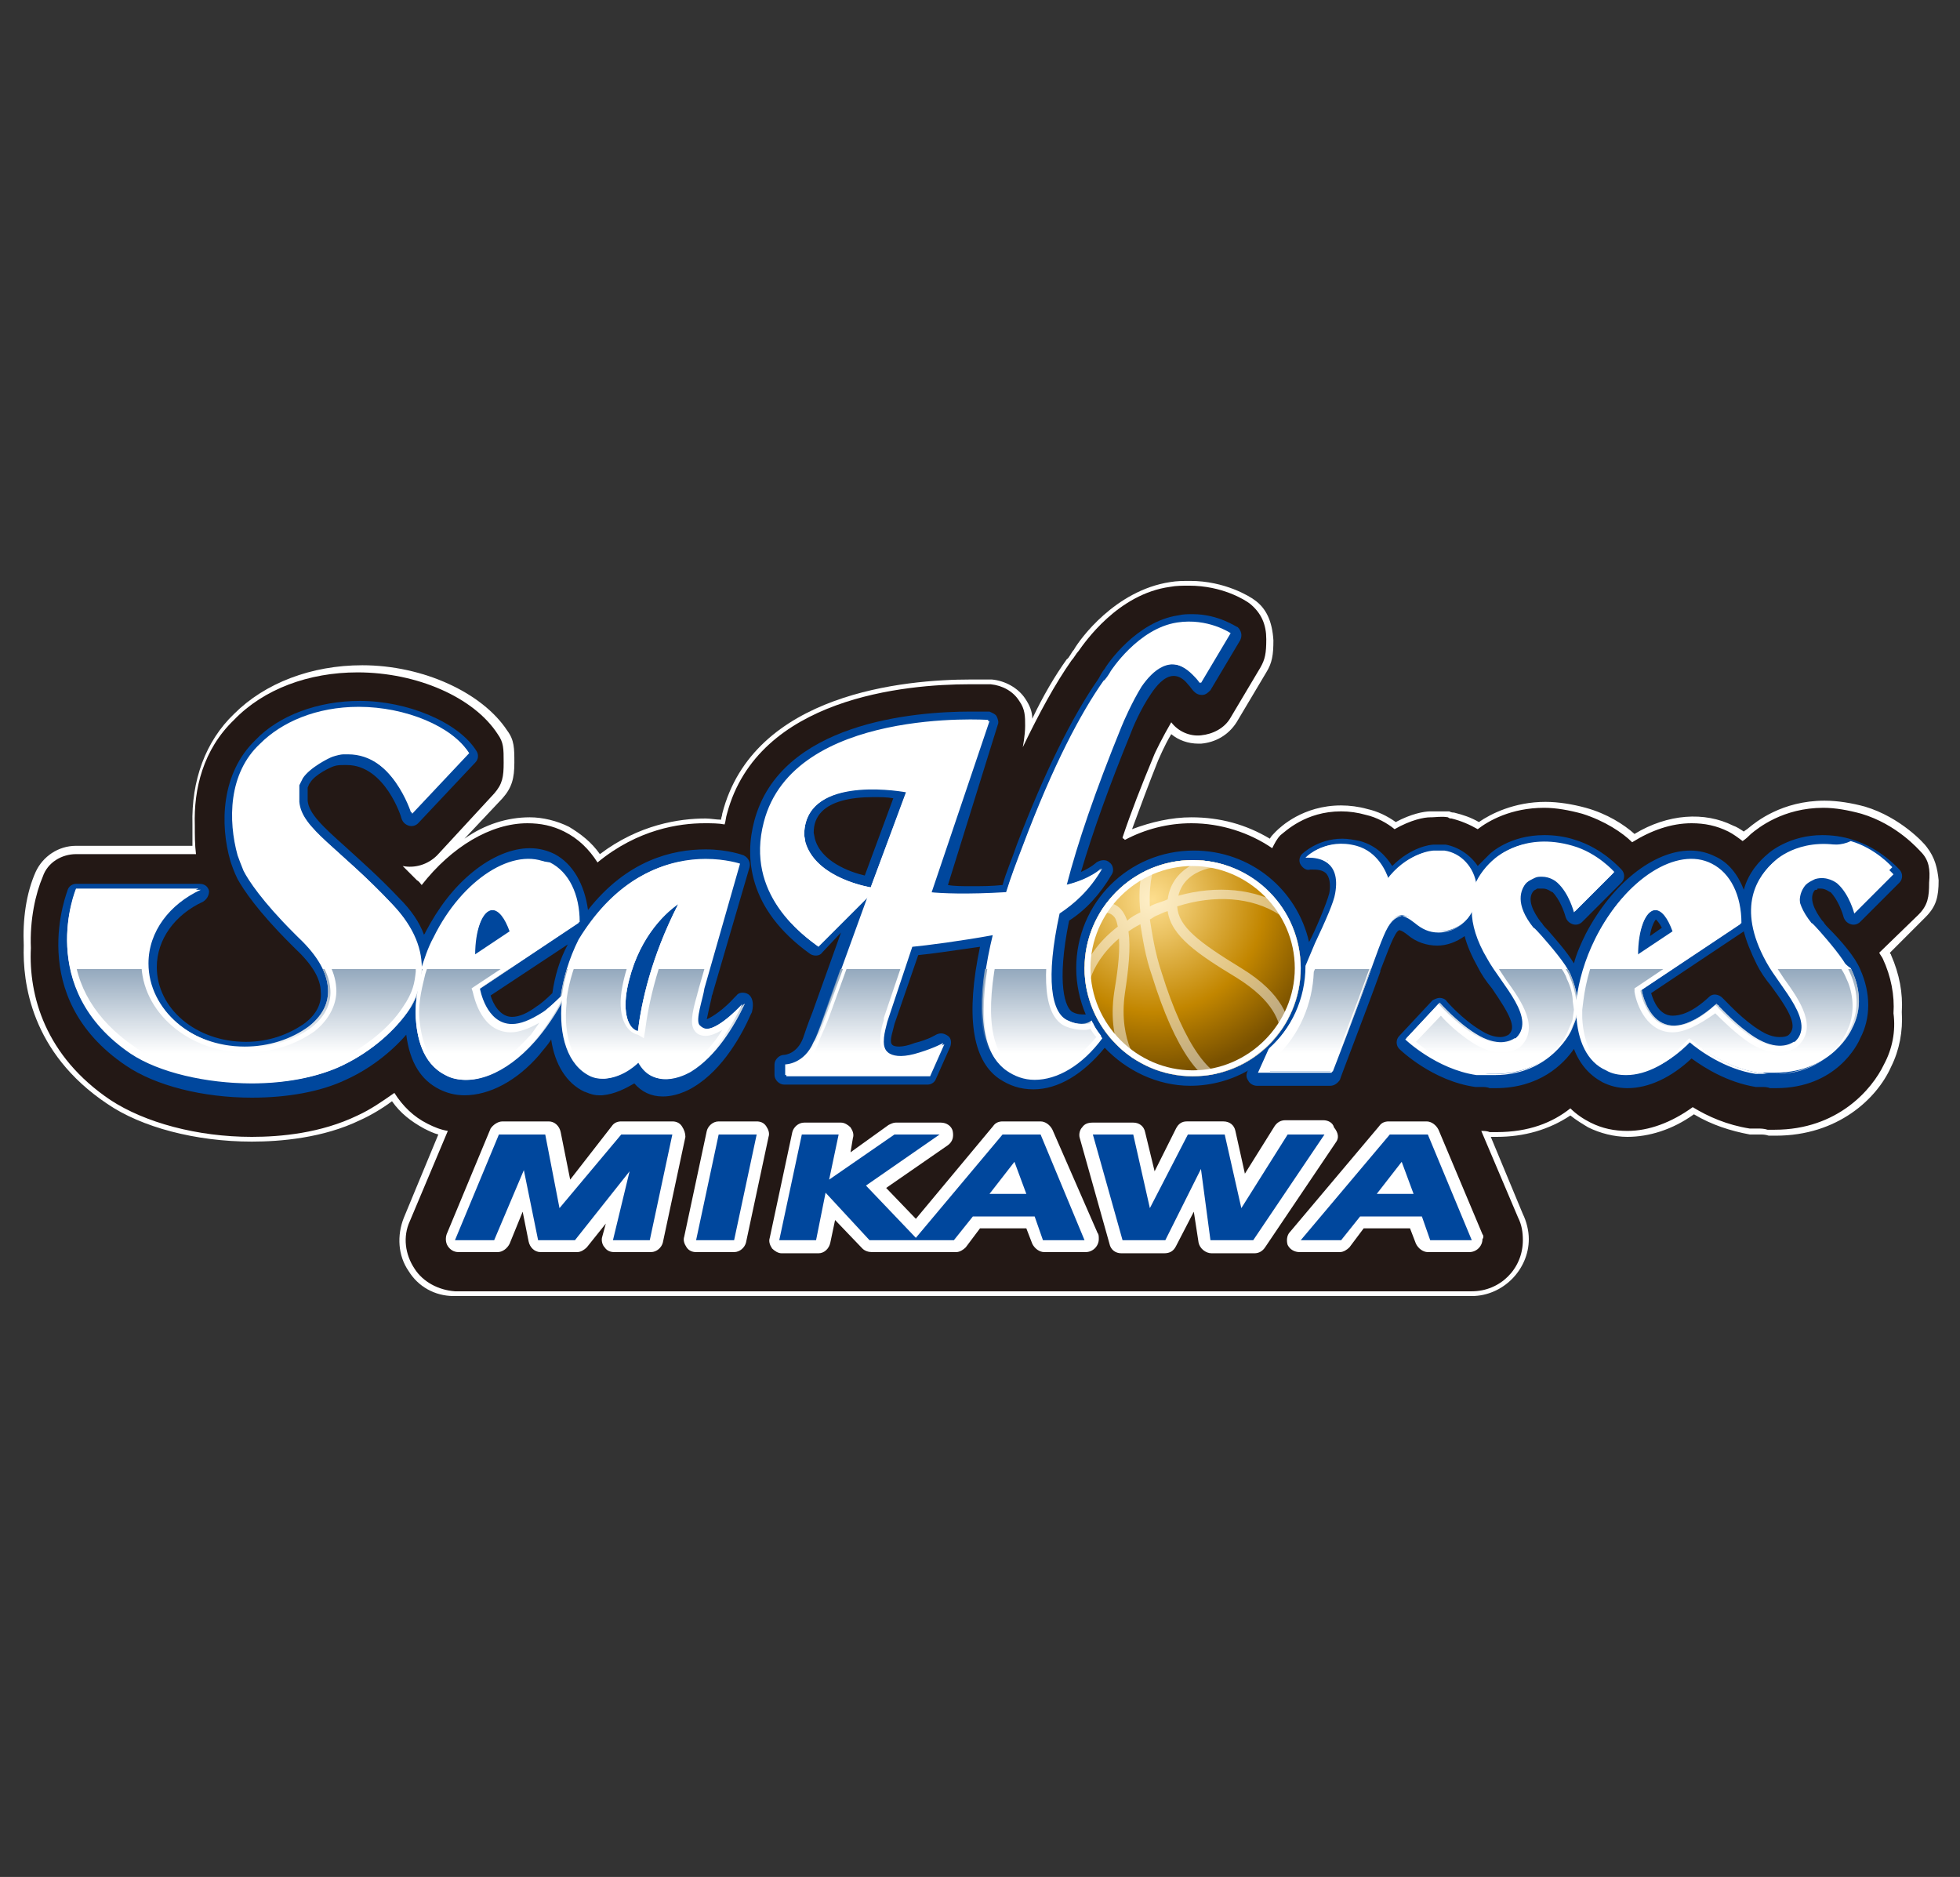
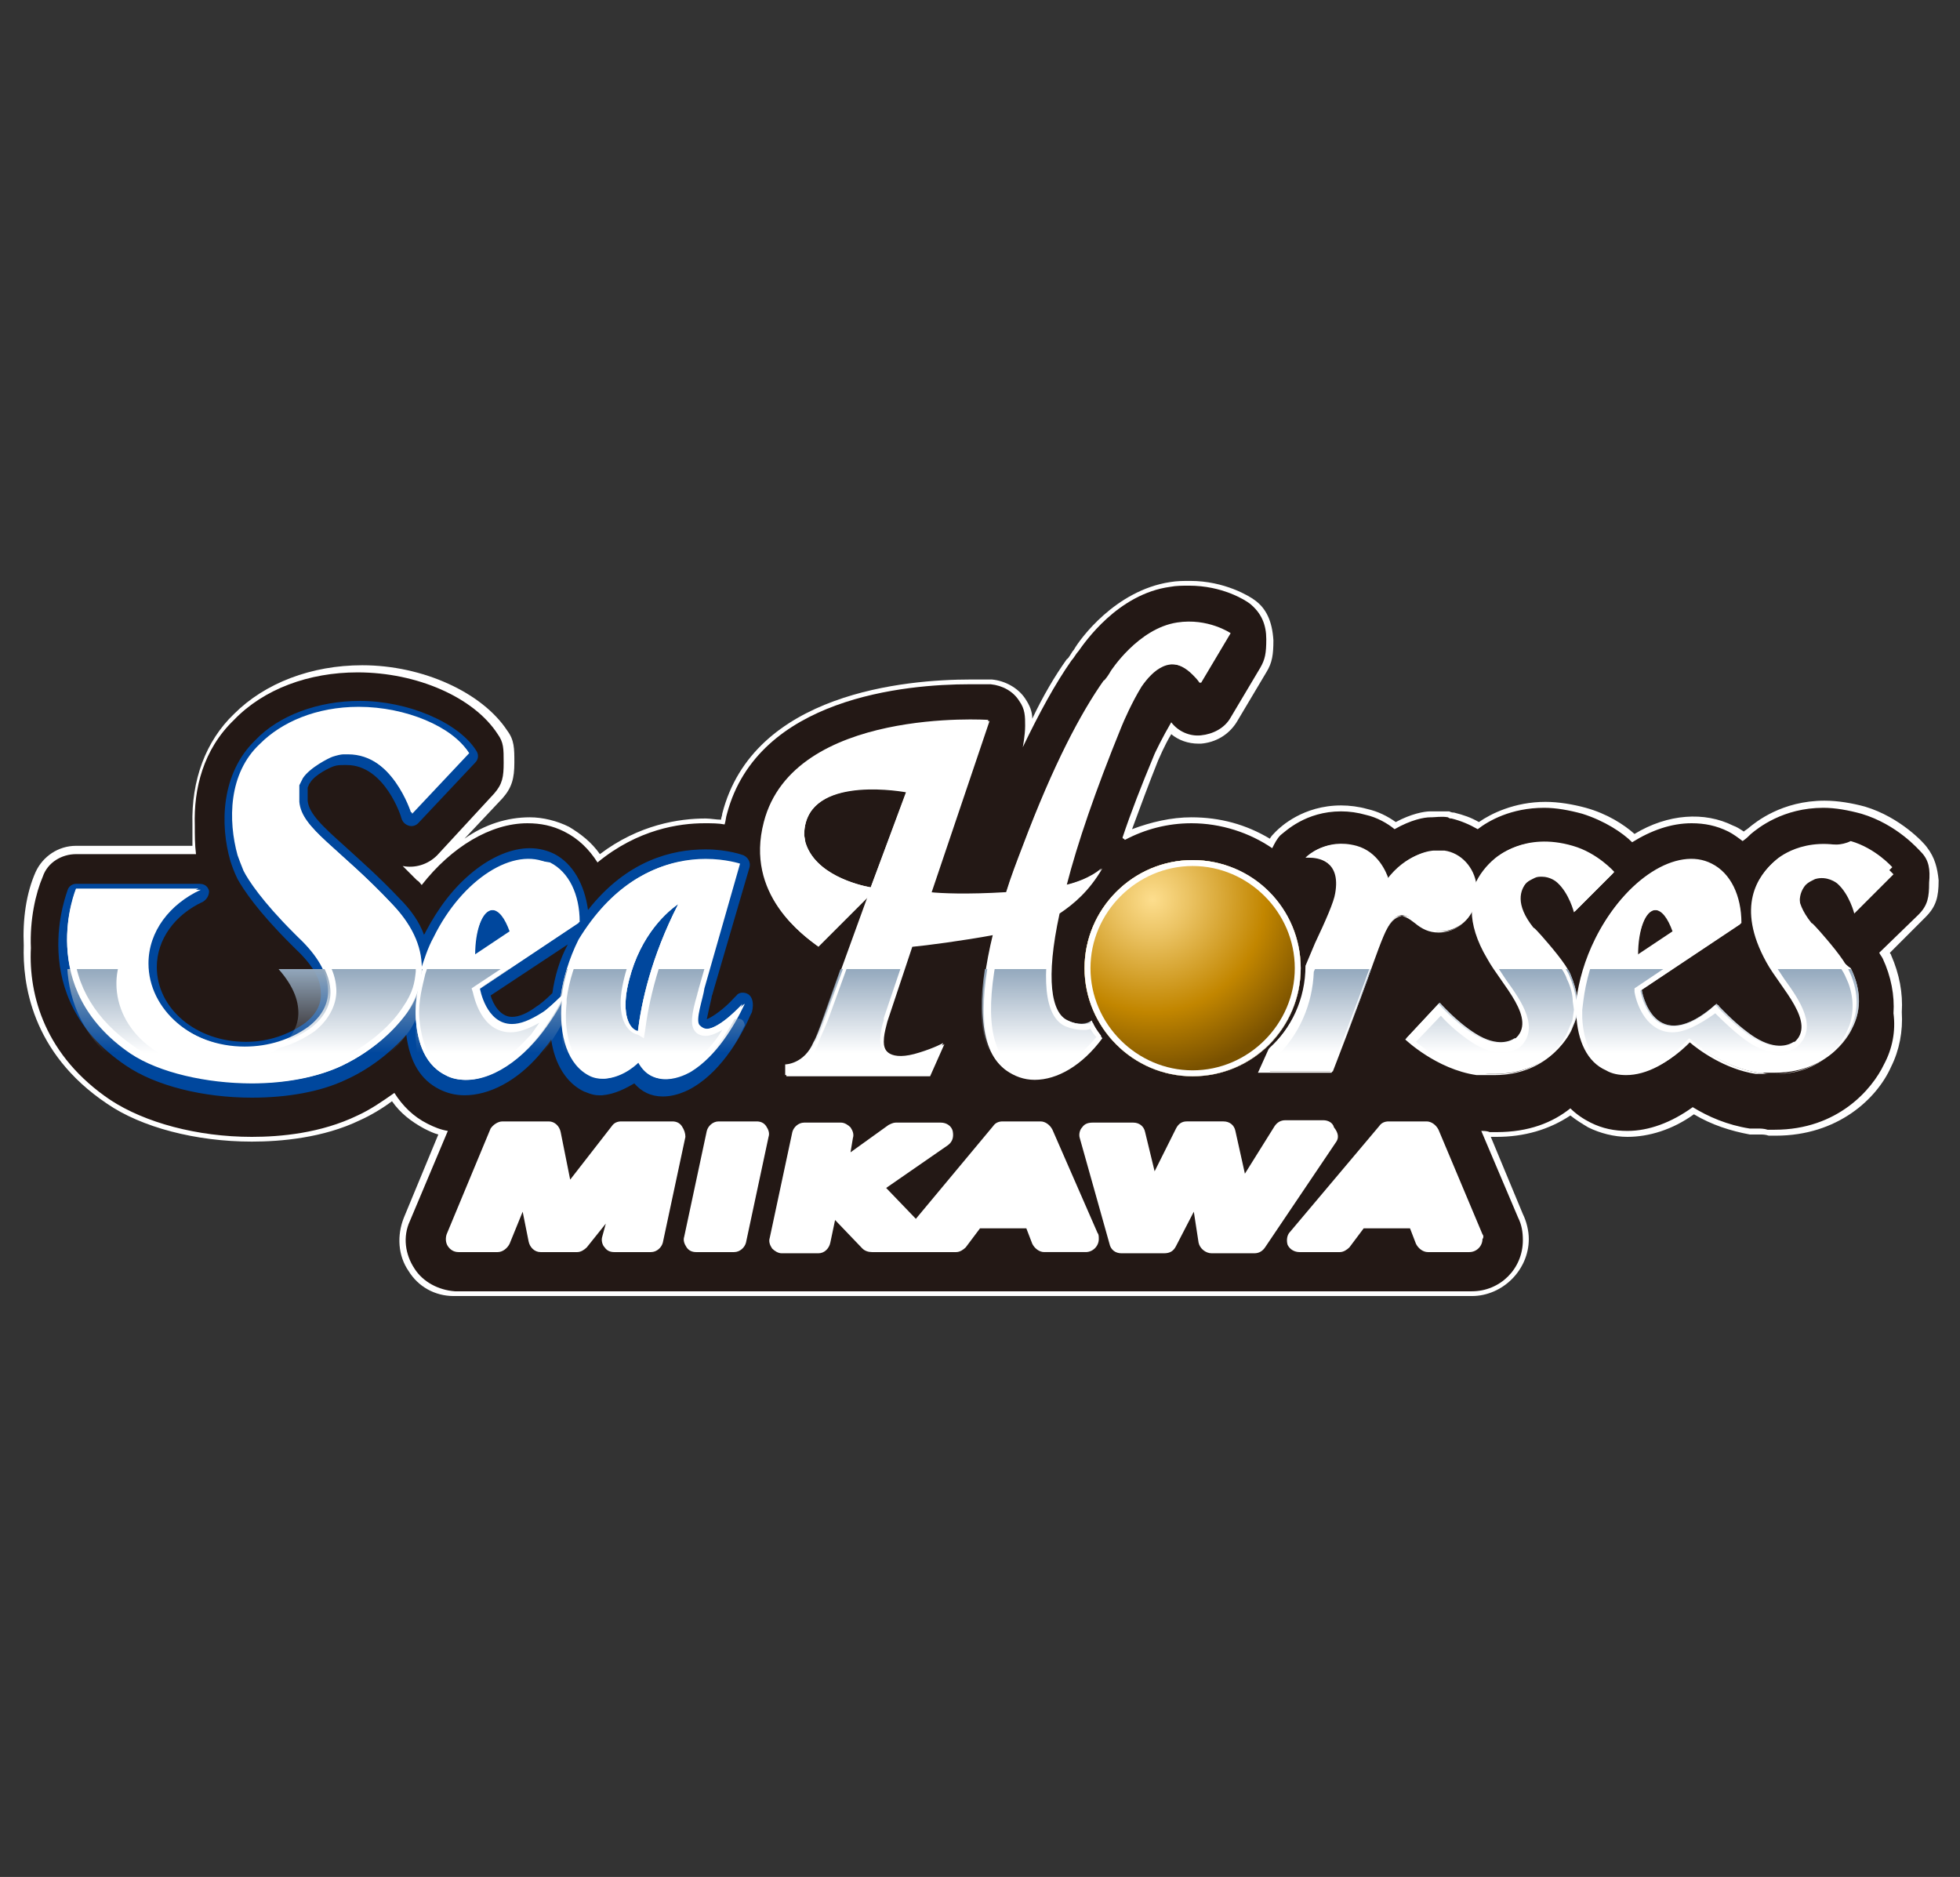
<svg xmlns="http://www.w3.org/2000/svg" xmlns:xlink="http://www.w3.org/1999/xlink" version="1.1" id="レイヤー_1" x="0px" y="0px" viewBox="0 0 165 158" style="enable-background:new 0 0 165 158;" xml:space="preserve">
  <rect x="0" y="0" width="165" height="158" fill="#333333" stroke="none" />
  <style type="text/css">
	.st0{fill:#FFFFFF;}
	.st1{fill:#231815;}
	.st2{fill:#00479D;}
	.st3{fill:url(#SVGID_1_);}
	.st4{fill:url(#SVGID_2_);}
	.st5{fill:url(#SVGID_3_);}
	.st6{fill:url(#SVGID_4_);}
	.st7{opacity:0.5;}
	.st8{clip-path:url(#SVGID_6_);}
</style>
  <g>
    <path class="st0" d="M162.2,71.3c-0.2-0.3-2.2-2.5-5.2-3.4c-1.1-0.3-2.3-0.5-3.4-0.5c-3.6,0-5.8,1.8-6.4,2.3   c-0.1,0.1-0.3,0.2-0.4,0.3c-0.3-0.2-0.6-0.4-0.9-0.5c-2.4-1.2-5.5-1-8.3,0.7c-0.9-0.8-2.3-1.7-4.1-2.2c-1.1-0.3-2.3-0.5-3.4-0.5   c-2.6,0-4.6,1-5.6,1.7c-0.7-0.4-1.3-0.6-2.1-0.8c-0.1,0-0.2,0-0.4-0.1l0,0c-0.2,0-0.5,0-0.8,0c-0.4,0-0.6,0-0.7,0l-0.1,0   c-0.5,0-1.6,0.2-2.9,0.9c-0.7-0.5-1.5-0.9-2.4-1.1c-0.7-0.2-1.5-0.3-2.2-0.3c-3.2,0-5.1,1.8-5.5,2.2c-0.2,0.2-0.4,0.4-0.5,0.6   c-2-1.2-4.2-1.8-6.6-1.8c-1.7,0-3.4,0.4-5,1c0.7-1.9,1.4-3.8,2.2-5.8c0.1-0.2,0.5-1.2,1.1-2.2c0.6,0.5,1.4,0.8,2.3,0.8   c0.1,0,0.1,0,0.2,0c1.2-0.1,2.3-0.7,3-1.8l2.5-4.2c0.5-0.8,0.6-1.5,0.6-2.7c-0.1-1.6-0.6-2.7-1.6-3.4c-0.4-0.3-2.5-1.6-5.4-1.6   c-0.6,0-1.1,0-1.7,0.1c-4.6,0.7-7.6,4.8-8.1,5.7c-0.2,0.2-0.4,0.7-0.6,0.8c-1,1.4-2,3.1-2.9,5c0-0.6-0.2-1.1-0.6-1.7   c-0.6-0.9-1.7-1.5-2.8-1.6c-0.1,0-0.7,0-1.8,0c-5.4,0-18.3,1.1-20.9,11.3c0,0.2-0.1,0.3-0.1,0.5c-0.4,0-0.9-0.1-1.3-0.1   c-2.2,0-5.6,0.5-8.9,3c-0.7-1-1.6-1.7-2.6-2.3c-1-0.5-2.2-0.8-3.3-0.8c-1.9,0-3.8,0.6-5.5,1.8l3.2-3.4c0.8-0.9,1-1.7,1-3   c0-1.2,0-1.9-0.6-2.7c-2.1-3.2-7.1-5.5-12.2-5.5c-4.3,0-8.2,1.5-10.8,4.1c-2.4,2.3-3.6,5.6-3.5,9.3c0,0.6,0,1.2,0,1.8H6.4   c-1.5,0-2.8,0.9-3.4,2.2c-0.8,1.8-1.1,4-1,6.2c-0.1,3.1,0.6,9,7,13.3c2.9,2,7.5,3.2,12.2,3.2c2.4,0,6-0.3,9.1-1.8   c0.9-0.4,1.9-1,2.7-1.6c0.7,1,1.6,1.7,2.7,2.3c0.4,0.2,0.8,0.4,1.2,0.5l-2.9,7c-0.6,1.5-0.5,3.2,0.4,4.5c0.8,1.3,2.2,2.1,3.8,2.1   c0.1,0,0.2,0,0.2,0h85.4c0,0,0,0,0.1,0c2.6,0,4.8-2.2,4.8-4.8c0-0.7-0.2-1.5-0.5-2.1l-2.7-6.5c0,0,0.1,0,0.2,0h0l0,0l0.3,0   c2.3,0,4.4-0.6,6.2-1.8c0.5,0.4,1,0.7,1.5,1c1,0.5,2.2,0.8,3.3,0.8c1.8,0,3.8-0.6,5.6-1.9c1.5,0.9,3.1,1.4,4.7,1.7   c0.1,0,0.1,0,0.2,0l0.2,0c0.1,0,0.3,0,0.4,0c0.3,0,0.5,0,0.8,0.1c0,0,0.1,0,0.1,0c0.1,0,0.1,0,0.2,0l0,0l0.3,0   c5.2,0,8.5-3.1,9.7-5.8c0.7-1.4,1-3,0.9-4.6c0.1-1.6-0.2-3.2-0.9-4.8c0-0.1-0.1-0.1-0.1-0.2l3-3c0.9-0.9,1.1-1.7,1.1-3.1   C163.1,73.1,162.9,72.2,162.2,71.3z" />
    <path class="st1" d="M161.7,71.7c-0.2-0.2-2-2.3-5-3.2c-1.1-0.3-2.2-0.5-3.2-0.5c-3.4,0-5.5,1.7-6.1,2.2c-0.2,0.2-0.4,0.4-0.7,0.6   c-0.4-0.3-0.8-0.6-1.2-0.8c-1-0.5-2-0.7-3.1-0.7c-1.7,0-3.4,0.6-5,1.6c-0.8-0.8-2.3-1.8-4.2-2.4c-1.1-0.3-2.2-0.5-3.2-0.5   c-2.8,0-4.7,1.1-5.6,1.8c-0.7-0.4-1.4-0.7-2.2-0.9c-0.1,0-0.2,0-0.3-0.1c0,0,0,0,0,0c-0.5-0.1-1.1,0-1.4,0c0,0,0,0-0.1,0   c-0.5,0-1.6,0.2-3,1c-0.6-0.5-1.5-1-2.4-1.2c-0.7-0.2-1.4-0.3-2.1-0.3c-3,0-4.7,1.7-5.1,2c-0.3,0.3-0.5,0.7-0.7,1.1   c-1.9-1.3-4.3-2.1-6.8-2.1c-2,0-3.9,0.5-5.6,1.4c0,0-0.1-0.1-0.1-0.1c0,0-0.1,0-0.1-0.1c0.7-2.1,1.6-4.4,2.6-6.8   c0.1-0.3,0.8-1.7,1.5-2.9c0.6,0.8,1.6,1.2,2.5,1.1c1-0.1,2-0.6,2.5-1.5l2.5-4.2c0.4-0.7,0.5-1.2,0.5-2.4c0-1.2-0.4-2.2-1.4-3   c-0.4-0.3-2.3-1.5-5.1-1.5c-0.5,0-1.1,0-1.6,0.1c-4.4,0.6-7.2,4.7-7.7,5.4c-0.2,0.2-0.4,0.6-0.6,0.8c-1.4,2-2.7,4.4-4.1,7.3l0,0   c0,0,0.2-1,0.2-1.8c0-0.8,0-1.4-0.5-2.1c-0.5-0.8-1.4-1.3-2.4-1.4c-0.1,0-0.7,0-1.8,0c-5.3,0-17.8,1.1-20.4,10.9   c-0.1,0.3-0.1,0.6-0.2,0.9c-0.5-0.1-1.1-0.1-1.7-0.1c-2.1,0-5.6,0.5-9,3.3c-0.7-1.1-1.6-2-2.8-2.6c-1-0.5-2-0.7-3.1-0.7   c-3.1,0-6.4,2-8.9,5.2c-0.1-0.1-0.2-0.3-0.4-0.4c-0.4-0.4-0.8-0.8-1.2-1.2c1,0.2,2.1-0.1,2.9-0.9l4.8-5.2c0.7-0.8,0.8-1.4,0.8-2.6   c0-1.2,0-1.7-0.5-2.4c-2-3.1-6.8-5.2-11.8-5.2c-4.1,0-7.9,1.4-10.4,4c-2.6,2.5-3.4,5.8-3.3,8.9c0,0.8,0,1.6,0.1,2.4H6.4   c-1.2,0-2.4,0.7-2.8,1.9c-0.6,1.4-1.1,3.6-1,6c-0.2,4,1.2,9.1,6.7,12.8c2.9,1.9,7.3,3.1,11.9,3.1c2.4,0,5.8-0.3,8.9-1.8   c1.1-0.5,2.1-1.2,3.1-1.9c0.7,1.1,1.6,2,2.8,2.6c0.6,0.3,1.1,0.5,1.7,0.6l-3.2,7.6c-0.6,1.3-0.4,2.8,0.4,4c0.7,1.1,2,1.8,3.4,1.9   c0.1,0,0.1,0,0.2,0h85.4c2.4,0,4.3-1.9,4.3-4.3c0-0.7-0.1-1.3-0.4-1.9l-3.1-7.3c0.2,0,0.5,0,0.7,0.1c0,0,0.1,0,0.1,0   c0,0,0.1,0,0.2,0l0,0c0.1,0,0.1,0,0.2,0h0.1c2.7,0,4.7-0.8,6.2-2c0.5,0.5,1.1,0.9,1.7,1.2c1,0.5,2,0.7,3.1,0.7c1.8,0,3.7-0.7,5.5-2   c1.3,0.8,2.9,1.5,4.8,1.8c0.1,0,0.1,0,0.2,0l0.2,0c0.1,0,0.2,0,0.3,0c0.2,0,0.5,0,0.8,0.1c0,0,0.1,0,0.1,0c0,0,0.1,0,0.2,0l0,0   c0.1,0,0.1,0,0.2,0h0.1c5.3,0,8.2-3.4,9.2-5.5c0.7-1.3,1-2.8,0.8-4.3c0.1-1.5-0.2-3.1-0.9-4.6c-0.1-0.2-0.2-0.3-0.3-0.5l3.3-3.2   c0.8-0.8,0.9-1.5,0.9-2.7C162.5,73.2,162.4,72.4,161.7,71.7z" />
    <path class="st0" d="M112.5,96.1l-6,8.9c-0.2,0.3-0.5,0.5-0.9,0.5h-3.6c-0.5,0-1-0.4-1.1-0.9l-0.4-2.6l-1.5,2.9   c-0.2,0.4-0.5,0.6-1,0.6h-3.6c-0.5,0-0.9-0.3-1-0.8l-2.5-8.9c-0.1-0.3,0-0.7,0.2-0.9c0.2-0.3,0.5-0.4,0.9-0.4h3.4   c0.5,0,0.9,0.3,1,0.8l0.8,3.3l1.8-3.6c0.2-0.4,0.5-0.6,0.9-0.6h3.1c0.5,0,0.9,0.3,1,0.8l0.8,3.6l2.5-4c0.2-0.3,0.5-0.5,0.9-0.5h3.2   c0.4,0,0.8,0.2,0.9,0.6C112.7,95.4,112.7,95.8,112.5,96.1z M57.4,94.8c-0.2-0.3-0.5-0.4-0.8-0.4h-4.3c-0.3,0-0.6,0.1-0.8,0.4   L48,99.3l-0.8-4c-0.1-0.5-0.5-0.9-1-0.9h-3.9c-0.4,0-0.8,0.3-1,0.6l-3.7,8.9c-0.1,0.3-0.1,0.7,0.1,1c0.2,0.3,0.5,0.5,0.9,0.5h3.3   c0.4,0,0.8-0.3,1-0.7l1.1-2.7l0.5,2.5c0.1,0.5,0.5,0.9,1,0.9h3.1c0.3,0,0.6-0.2,0.8-0.4l1.6-2l-0.3,1.1c-0.1,0.3,0,0.7,0.2,0.9   c0.2,0.3,0.5,0.4,0.8,0.4h3.1c0.5,0,0.9-0.4,1-0.8l1.9-8.9C57.7,95.4,57.6,95.1,57.4,94.8z M64.5,94.8c-0.2-0.3-0.5-0.4-0.8-0.4   h-3.2c-0.5,0-0.9,0.4-1,0.8l-1.9,8.9c-0.1,0.3,0,0.6,0.2,0.9c0.2,0.3,0.5,0.4,0.8,0.4h3.2c0.5,0,0.9-0.4,1-0.8l1.9-8.9   C64.8,95.4,64.7,95.1,64.5,94.8z M88.6,95.1c-0.2-0.4-0.6-0.7-1-0.7h-3.2c-0.3,0-0.6,0.1-0.8,0.4l-6.5,7.8l-2.5-2.6l5.2-3.6   c0.4-0.3,0.5-0.7,0.4-1.2c-0.1-0.4-0.5-0.7-1-0.7h-3.8c-0.2,0-0.4,0.1-0.6,0.2l-3.2,2.3l0.2-1.2c0.1-0.3,0-0.6-0.2-0.9   c-0.2-0.2-0.5-0.4-0.8-0.4h-3.1c-0.5,0-0.9,0.4-1,0.8l-1.9,8.9c-0.1,0.3,0,0.6,0.2,0.9c0.2,0.2,0.5,0.4,0.8,0.4h3.1   c0.5,0,0.9-0.4,1-0.9l0.4-1.9l2.3,2.4c0.2,0.2,0.5,0.3,0.8,0.3h7.1c0.3,0,0.6-0.2,0.8-0.4l1.2-1.6h3.9l0.5,1.3   c0.2,0.4,0.6,0.7,1,0.7h3.5c0.6,0,1.1-0.5,1.1-1.1c0-0.2,0-0.4-0.1-0.5L88.6,95.1z M124.8,103.9l-3.7-8.8c-0.2-0.4-0.6-0.7-1-0.7   h-3.2c-0.3,0-0.6,0.1-0.8,0.4l-7.5,8.9c-0.3,0.3-0.3,0.8-0.2,1.1c0.2,0.4,0.6,0.6,1,0.6h3.4c0.3,0,0.6-0.2,0.8-0.4l1.2-1.6h3.9   l0.5,1.3c0.2,0.4,0.6,0.7,1,0.7h3.5c0.6,0,1.1-0.5,1.1-1.1C124.9,104.2,124.9,104,124.8,103.9z" />
-     <path class="st2" d="M52.3,95.5h4.3l-1.9,8.9h-3.1l1.4-5.8l-4.6,5.8h-3.1l-1.2-5.9l-2.5,5.9h-3.3l3.7-8.9h3.9l1.2,6.2L52.3,95.5z    M58.6,104.4h3.2l1.9-8.9h-3.2L58.6,104.4z M87.6,95.5l3.7,8.9h-3.5l-0.7-2h-5.2l-1.6,2h-7.1l-3.7-4l-0.8,4h-3.1l1.9-8.9h3.1   l-0.8,3.8l5.5-3.8h3.8l-6.2,4.3l4.2,4.4l7.3-8.7H87.6z M86.4,100.5l-1-2.7l-2.1,2.7H86.4z M108.4,95.5l-3.9,6.2l-1.4-6.2h-3.1   l-3.2,6.2l-1.4-6.2h-3.4l2.5,8.9h3.6l3-6l0.8,6h3.6l6-8.9H108.4z M123.9,104.4h-3.5l-0.7-2h-5.2l-1.6,2h-3.4l7.5-8.9h3.2   L123.9,104.4z M119,100.5l-1-2.7l-2.1,2.7H119z" />
    <g>
      <g>
        <path class="st2" d="M63,83.7c-0.3-0.2-0.8-0.2-1,0.1L61.8,84c-0.8,0.9-1.8,1.6-2.3,1.8c0.1-0.5,0.3-1.4,0.4-1.8     c0-0.2,0.1-0.3,0.1-0.4L63.1,73c0.1-0.4-0.1-0.8-0.5-1c0,0-1.3-0.5-3.2-0.5c-2.8,0-6.6,0.9-9.9,5.1c-0.3-2.2-1.3-3.9-2.8-4.7     c-0.6-0.3-1.3-0.5-2.1-0.5c-1.5,0-3.2,0.7-4.8,2c-1.6,1.3-2.9,3-4,5.1c0,0.1-0.1,0.1-0.1,0.2c-0.4-1.1-1.1-2.1-2.1-3.1     c-1.7-1.8-3.3-3.2-4.5-4.3c-1.9-1.7-3.1-2.8-3.2-3.9c0-0.2,0-0.4,0-0.6l0-0.1c0,0,0,0,0-0.1c0,0,0-0.1,0-0.1c0,0,0-0.1,0-0.1     c0,0,0-0.1,0-0.1c0.1-0.2,0.1-0.3,0.2-0.4c0.4-0.7,1.7-1.3,2-1.4c0.3-0.1,0.6-0.1,0.8-0.1c0.1,0,0.1,0,0.2,0h0.1     c3.2,0,4.6,4.4,4.6,4.5c0.1,0.3,0.3,0.5,0.6,0.6c0.3,0.1,0.6,0,0.8-0.2l4.8-5.1c0.3-0.3,0.3-0.7,0.1-1c-1.5-2.4-5.8-4.2-9.8-4.2     c-3.5,0-6.8,1.2-8.8,3.3c-2.9,2.8-3,7.1-2.1,10.2c0.1,0.3,0.3,0.9,0.6,1.5c0.5,0.9,1.7,2.7,4.4,5.4l0.1,0.1     c0.1,0.1,0.2,0.2,0.3,0.3c0,0,0,0,0,0c1.5,1.4,2.2,2.6,2.2,3.7c0.1,1-0.4,1.9-1.3,2.6c-1.4,1-3.1,1.6-5,1.6     c-4.2,0-7.5-2.8-7.5-6.3c0-2.3,1.5-4.4,3.9-5.5c0.3-0.2,0.5-0.5,0.5-0.9c-0.1-0.4-0.4-0.6-0.8-0.6H6.4c-0.3,0-0.6,0.2-0.7,0.5     c0,0.1-3.7,9,4.9,14.8c2.5,1.7,6.5,2.7,10.6,2.7c3,0,5.8-0.5,7.9-1.5c2-0.9,3.8-2.3,5.1-3.8c0.3,2.3,1.2,3.8,2.8,4.6     c0.6,0.3,1.3,0.5,2.1,0.5c2.1,0,4.4-1.2,6.3-3.4l0,0c0.3-0.4,0.7-0.8,1-1.3c0.3,2.1,1.3,3.7,2.8,4.4c0.1,0,0.6,0.3,1.2,0.3     c0.1,0,0.2,0,0.3,0c1.1-0.1,2-0.6,2.7-1c0.6,0.7,1.4,1.1,2.4,1.1c1.4,0,2.6-0.8,2.6-0.8c2.5-1.5,4.1-4.5,4.8-6.1l0.1-0.2     C63.5,84.4,63.3,83.9,63,83.7z M46.5,83.6c-0.5,0.5-1.1,1-1.3,1.1c-0.8,0.6-1.5,0.9-2.1,0.9c-1,0-1.6-1.1-1.8-1.8l6.5-4.3     C47.1,80.8,46.7,82.2,46.5,83.6z" />
-         <path class="st2" d="M152.9,74.9L152.9,74.9c0.1,0,0.1,0,0.1-0.1c0.1,0,0.2,0,0.3,0c0.4,0,0.7,0.3,0.8,0.3c0.6,0.6,1,1.7,1.1,2.1     c0.1,0.3,0.3,0.5,0.6,0.6c0.3,0.1,0.6,0,0.8-0.2l3.3-3.3c0.3-0.3,0.3-0.8,0-1.1c-0.1-0.1-1.6-1.8-3.9-2.5     c-0.9-0.3-1.8-0.4-2.6-0.4c-2.7,0-4.4,1.4-4.6,1.6c-0.6,0.5-1.6,1.5-2,3c-0.5-1.3-1.3-2.3-2.4-2.8c-0.6-0.3-1.3-0.5-2.1-0.5     c-3.1,0-6.6,2.8-8.8,7c-0.4,0.8-0.8,1.7-1,2.5c-0.6-1-1.6-2.1-2.2-2.8c-0.1-0.1-0.4-0.4-0.5-0.6c0,0-0.1-0.1-0.1-0.1     c-0.6-0.8-1.2-1.9-0.6-2.6c0.1-0.1,0.2-0.1,0.3-0.2l0.1,0c0,0,0,0,0.1,0c0.1,0,0.2,0,0.3,0c0.4,0,0.7,0.3,0.8,0.3     c0.6,0.6,1,1.7,1.1,2.1c0.1,0.3,0.3,0.5,0.6,0.6c0.3,0.1,0.6,0,0.8-0.2l3.3-3.3c0.3-0.3,0.3-0.8,0-1.1c-0.1-0.1-1.6-1.8-3.9-2.5     c-0.9-0.3-1.8-0.4-2.6-0.4c-2.9,0-4.5,1.5-4.6,1.6c-0.3,0.3-0.6,0.6-1,1c-0.6-0.9-1.6-1.6-2.7-1.8c0,0-0.1,0-0.1,0c0,0,0,0,0,0     c-0.3,0-0.6,0-0.9,0c0,0,0,0,0,0c-0.3,0-1.9,0.2-3.5,1.8c-0.5-0.8-1.3-1.7-2.7-2.1c-0.5-0.1-1-0.2-1.5-0.2     c-2.1,0-3.4,1.3-3.4,1.3c-0.2,0.2-0.3,0.6-0.1,0.9c0.2,0.3,0.5,0.5,0.8,0.4c0,0,0.1,0,0.2,0c0.3,0,0.9,0,1.2,0.4     c0.3,0.4,0.3,1.1,0.2,1.6c-0.2,0.8-1.2,3.2-1.7,4.1l0,0c-1-4.4-4.9-7.7-9.7-7.7c-5.5,0-9.9,4.4-9.9,9.9c0,1.4,0.3,2.7,0.8,3.9     c-0.4,0-0.7,0-1.1-0.2c-0.6-0.3-1.4-2.3-0.3-7.7c1.4-0.9,2.6-2.2,3.6-3.9c0.2-0.3,0.1-0.8-0.2-1c-0.3-0.3-0.8-0.2-1.1,0     c0,0-0.4,0.4-1.3,0.8c1-3.4,2.4-7.3,4.2-11.7c0.1-0.3,0.8-2,1.7-3.3c0.4-0.6,1.1-1.5,1.9-1.5c0.4,0,0.8,0.2,1.2,0.7c0,0,0,0,0,0     c0.2,0.2,0.3,0.4,0.5,0.6c0.2,0.2,0.4,0.3,0.7,0.3c0.3,0,0.5-0.2,0.7-0.4l2.5-4.2c0.2-0.4,0.1-0.8-0.2-1.1     c-0.1,0-1.6-1.1-3.8-1.1c-0.4,0-0.8,0-1.2,0.1c0,0,0,0,0,0c-3.5,0.5-6,4.1-6.2,4.5c-0.2,0.2-0.5,0.8-0.5,0.8     c-2.3,3.3-4.6,8-6.9,14c-0.4,1.2-0.9,2.3-1.2,3.4c-0.9,0.1-1.8,0.1-2.6,0.1c-0.8,0-1.5,0-2-0.1L84,61c0.1-0.2,0-0.5-0.1-0.7     c-0.1-0.2-0.4-0.3-0.6-0.4c0,0-0.6,0-1.6,0c-4.7,0-16,0.9-18.2,9.2c-0.8,3-0.6,7.4,4.7,11.2l0,0c0.3,0.2,0.8,0.2,1-0.1l1.6-1.7     l-2.4,6.7c-0.4,1-0.7,1.9-0.8,2.2c-0.5,1.3-1.5,1.4-1.6,1.4c-0.4,0-0.8,0.4-0.8,0.8v0.9c0,0.4,0.4,0.8,0.8,0.8h12.1     c0.3,0,0.6-0.2,0.7-0.5l1.2-2.7c0.1-0.3,0.1-0.7-0.2-0.9c-0.3-0.2-0.6-0.3-1-0.1c0,0-0.6,0.4-1.8,0.7c-0.5,0.2-1,0.3-1.3,0.3     c-0.6,0-0.7-0.2-0.7-0.5c0-0.3,0.1-0.6,0.2-1l0.1-0.4c0,0,0,0,0,0l2-5.8c1.1-0.1,3.1-0.4,5.2-0.7c-1.2,5.7-0.7,9.5,1.6,11.1     c0.9,0.6,1.8,0.9,2.9,0.9c2.1,0,4.2-1.3,6-3.5c1.8,1.9,4.4,3.2,7.2,3.2c1.8,0,3.5-0.5,4.9-1.3l-0.1,0.1c-0.1,0.3-0.1,0.5,0.1,0.8     c0.1,0.2,0.4,0.4,0.7,0.4h6.2c0.3,0,0.6-0.2,0.8-0.5c0-0.1,2.1-5.5,3.4-9.1l0-0.1c0.6-1.5,1.2-3.3,1.6-3.4c0,0,0.2,0,0.7,0.4     c0,0,0,0,0,0c0.7,0.6,1.6,0.9,2.5,0.9c0.8,0,1.6-0.3,2.3-0.8c0.2,0.8,0.6,1.7,1.1,2.6c0.3,0.6,0.7,1.2,1.2,1.8     c1.5,2.2,2.1,3.3,1.4,3.9c0,0,0,0,0,0h0c0,0-0.3,0.2-0.7,0.2c-0.5,0-1.1-0.2-1.7-0.6c-1.5-0.9-2.8-2.4-2.8-2.4     c-0.1-0.2-0.4-0.3-0.6-0.3c-0.2,0-0.4,0.1-0.6,0.2l-2.8,3c-0.3,0.3-0.3,0.8,0,1.1c0.1,0.1,2.8,2.7,6.4,3.2c0,0,0,0,0.1,0l0.2,0     c0.1,0,0.2,0,0.2,0c0.2,0,0.5,0,0.7,0.1c0,0,0,0,0.1,0c0,0,0.1,0,0.1,0l0,0c0.1,0,0.1,0,0.2,0c0,0,0,0,0,0h0.1     c3.7,0,5.7-2,6.6-3.3c0.5,1.3,1.3,2.2,2.4,2.8c0.6,0.3,1.3,0.5,2.1,0.5c1.8,0,3.7-0.9,5.4-2.5c1.1,0.8,3,2,5.4,2.4c0,0,0,0,0.1,0     l0.2,0c0.1,0,0.2,0,0.2,0c0.2,0,0.5,0,0.7,0.1c0,0,0,0,0.1,0c0,0,0.1,0,0.1,0l0,0c0.1,0,0.1,0,0.2,0h0.1c5.1,0,6.9-3.7,7.1-4.2     c0.9-1.7,0.9-3.8,0-5.8c-0.4-1-1.6-2.4-2.6-3.4c0,0,0,0,0,0c-0.1-0.1-0.4-0.4-0.5-0.6c0,0-0.1-0.1-0.1-0.1     c-0.6-0.8-1.2-1.9-0.6-2.6C152.7,75,152.8,74.9,152.9,74.9z M72.8,73.7c-1.3-0.3-3.7-1.2-4.2-3.1l-0.1-0.5c0-0.7,0.2-1.3,0.7-1.8     c0.8-0.8,2.3-1.2,4.3-1.2c0.6,0,1.2,0,1.7,0.1L72.8,73.7z M139.4,77.4c0.1,0.1,0.3,0.3,0.5,0.7l-1,0.7     C139,78,139.3,77.5,139.4,77.4z M150.6,87.1C150.6,87.1,150.6,87.1,150.6,87.1c-0.1,0.1-0.3,0.2-0.8,0.2c-0.5,0-1.1-0.2-1.7-0.6     c-1.3-0.8-2.6-2.2-2.8-2.4l-0.1-0.1c0,0,0,0-0.1-0.1c0,0,0,0-0.1-0.1c-0.3-0.3-0.8-0.4-1.1-0.1c-1.5,1.4-2.5,1.6-3.1,1.6l0,0     c-1.1,0-1.6-1.2-1.8-1.9l7.8-5.2c0.2,0.8,0.6,1.8,1.1,2.8c0.3,0.6,0.7,1.2,1.2,1.8C150.8,85.3,151.3,86.4,150.6,87.1z" />
      </g>
      <path class="st0" d="M109.5,81.5c0-5-4.1-9.1-9.1-9.1c-5,0-9.1,4.1-9.1,9.1c0,5,4.1,9.1,9.1,9.1C105.5,90.6,109.5,86.5,109.5,81.5    z" />
      <path class="st0" d="M58.8,86.4c-0.4-0.4,0.3-2.3,0.4-3.1l3-10.5c0,0-7.9-2.9-13.5,6.3c-0.8,1.6-1.3,3.3-1.5,4.8    c-0.6,0.6-1.4,1.3-1.6,1.4c-4.4,3.1-5.3-1.9-5.3-2l8.4-5.6c0-2.3-0.9-4.2-2.5-5c-2.9-1.5-7.3,1.3-9.7,6.2    c-0.5,0.9-0.8,1.9-1.1,2.8c0.1-1.8-0.6-3.7-2.4-5.6c-4.5-4.8-7.7-6.4-7.9-8.7c0-0.3,0-0.5,0-0.7c0,0,0-0.1,0-0.1c0,0,0-0.1,0-0.1    c0-0.1,0-0.1,0-0.2c0-0.1,0-0.1,0-0.2c0,0,0,0,0-0.1c0.1-0.2,0.2-0.4,0.3-0.6c0.6-0.9,2.2-1.7,2.5-1.8c0.3-0.1,0.7-0.2,0.9-0.2    c0.1,0,0.2,0,0.3,0h0c3.9-0.1,5.5,5,5.5,5l4.8-5.1c-1.3-2.1-5.2-3.8-9.2-3.8c-3.6,0-6.5,1.3-8.3,3.1c-2.7,2.5-2.7,6.5-1.9,9.4    c0.1,0.3,0.3,0.8,0.5,1.3c0.4,0.8,1.6,2.6,4.2,5.2c0.1,0.1,0.2,0.2,0.4,0.4c0,0,0,0,0,0c1.7,1.6,2.4,3,2.5,4.2    c0.1,1-0.2,2.2-1.6,3.3c-1.5,1.1-3.4,1.7-5.4,1.7c-4.6,0-8.3-3.2-8.3-7.1c0-2.7,1.8-5,4.4-6.2H6.4c0,0-3.5,8.3,4.6,13.8    c4.2,2.8,12.7,3.5,17.8,1.1c2.7-1.3,4.5-3.1,5.5-4.5c0.4-0.5,0.6-1,0.8-1.4c-0.1,0.6-0.1,1.2-0.1,1.9c0.1,1.5,0.5,3.8,2.5,4.8    c2.2,1.1,5.1-0.1,7.5-2.8l0,0c0.9-1,1.9-2.5,2.4-3.5c-0.3,3,0.5,5.5,2.4,6.4c0,0,0.5,0.2,1.1,0.2c1.7-0.1,2.9-1.4,2.9-1.4    c1.4,2.7,4.4,0.8,4.4,0.8c2.1-1.3,3.6-3.8,4.5-5.7C62.4,84.6,59.8,87.5,58.8,86.4z M41.4,76.6c0.6,0,1.1,0.7,1.5,1.8l-3,2    C40,78.3,40.6,76.6,41.4,76.6z M53.7,86.8c-0.8-0.2-1.3-1.5-0.9-3.6c0.8-4,3-6.2,4.3-7.1C54.8,80.6,54,84.4,53.7,86.8z M153.3,79    c-0.2-0.2-0.6-0.7-0.7-0.7h0c-1.6-2-1.1-3.2-0.6-3.8c0.2-0.2,0.4-0.3,0.6-0.4c0,0,0.2-0.1,0.2-0.1c1-0.3,1.8,0.3,1.9,0.4    c1,0.9,1.4,2.5,1.4,2.5l3.3-3.3c0,0-1.4-1.6-3.5-2.2c-4.1-1.2-6.4,1-6.4,1c-1.4,1.2-3.3,3.8-0.7,8.5c1.2,2.2,4.3,5.1,2.3,6.8    c0,0,0,0-0.1,0c-0.3,0.2-1.4,0.8-3.3-0.4c-1.4-0.9-2.7-2.3-3-2.6c0-0.1-0.1-0.1-0.1-0.1v0c0,0-0.1-0.1-0.1-0.1    c-5.3,4.7-6.3-1.1-6.3-1.2l8.4-5.6c0-2.3-0.9-4.2-2.5-5c-2.9-1.5-7.3,1.3-9.7,6.2c-0.9,1.8-1.4,3.6-1.6,5.2    c-0.1-0.7-0.3-1.4-0.6-2.1c-0.4-0.9-1.7-2.4-2.4-3.2c-0.2-0.2-0.6-0.7-0.7-0.7h0c-1.6-2-1.1-3.2-0.6-3.8c0.2-0.2,0.4-0.3,0.6-0.4    c0,0,0.2-0.1,0.2-0.1c1-0.3,1.8,0.3,1.9,0.4c1,0.9,1.4,2.5,1.4,2.5l3.3-3.3c0,0-1.4-1.6-3.5-2.2c-4.1-1.2-6.4,1-6.4,1h0    c-0.6,0.5-1.3,1.3-1.7,2.3c-0.2-1.5-1.3-2.7-2.7-2.9v0c0,0,0,0-0.1,0c-0.1,0-0.3,0-0.4,0c-0.1,0-0.3,0-0.4,0c0,0,0,0,0,0    c-0.1,0-2.1,0.1-3.8,2.4c-0.2-0.6-0.9-2.3-2.7-2.8c-2.6-0.7-4.1,0.9-4.1,0.9s3.1-0.4,2.4,3c-0.1,0.7-0.8,2.3-1.7,4.2l-0.8,1.9    c0,2.8-1.2,5.3-3.1,7l-0.9,2h6.2c0,0,2.1-5.4,3.4-9.1c1.3-3.6,1.8-4.9,3.6-3.5v0c0.6,0.5,1.2,0.8,2,0.8c1.2,0,2.3-0.7,2.8-1.8    c0,1.1,0.4,2.5,1.3,4c1.2,2.2,4.3,5.1,2.3,6.8c0,0,0,0-0.1,0c-0.3,0.2-1.4,0.8-3.3-0.4c-1.6-1-3-2.6-3-2.6l-2.8,3c0,0,2.6,2.5,6,3    l0,0c0.1,0,0.1,0,0.2,0c0.1,0,0.1,0,0.2,0c0.2,0,0.5,0,0.7,0l0,0c0,0,0.1,0,0.1,0c0.1,0,0.1,0,0.2,0c4.9,0,6.5-3.7,6.5-3.7v0    c0.2-0.5,0.4-0.9,0.5-1.4c0.1,2.2,0.9,4,2.5,4.7c2,1,4.8,0,7.1-2.4c0.8,0.7,3,2.3,5.6,2.7l0,0c0.1,0,0.1,0,0.2,0    c0.1,0,0.1,0,0.2,0c0.3,0,0.5,0,0.7,0l0,0c0,0,0.1,0,0.1,0c0.1,0,0.1,0,0.2,0c4.9,0,6.5-3.7,6.5-3.7v0c0.9-1.7,0.7-3.5-0.1-5.1    C155.3,81.2,154,79.8,153.3,79z M139.3,76.6c0.6,0,1.1,0.7,1.5,1.8l-3,2C137.9,78.3,138.5,76.6,139.3,76.6z M89.9,85.9    c-1.4-0.6-1.9-3.5-0.7-9c1.2-0.8,2.5-1.9,3.6-3.8c0,0-0.9,0.9-3,1.4c0.9-3.5,2.4-7.9,4.6-13.3c0.2-0.5,0.9-2.1,1.7-3.4    c0.9-1.3,2.5-2.9,4.4-1l0,0c0.2,0.2,0.4,0.4,0.6,0.7l2.5-4.2c0,0-1.9-1.3-4.5-0.9h0c-3.3,0.5-5.6,4.1-5.6,4.1    c-0.1,0.2-0.5,0.8-0.6,0.8c-1.9,2.7-4.2,7-6.8,13.9c-0.5,1.3-1,2.6-1.4,3.9c-3.3,0.2-5.5,0.1-6.4,0l4.9-14.5    c0,0-16.4-1.1-18.9,8.6c-1.6,6.1,3.3,9.5,4.5,10.4l4.3-4.3l-3.7,10.2c-0.4,1.1-0.7,1.9-0.9,2.2c-0.8,1.9-2.4,1.9-2.4,1.9v0.9h12.1    l1.2-2.7c0,0-0.7,0.4-2,0.8c-2.5,0.8-3.1-0.2-3.1-1c0-0.5,0.1-0.9,0.2-1.3l0.1-0.4c0,0,0,0,0,0l2.1-6.3c1.1-0.1,4.2-0.5,6.9-1    c-1.3,5.3-1.3,9.7,1,11.4c2.4,1.7,5.6,0.6,8.1-2.8c-0.3-0.4-0.6-0.8-0.8-1.3C91.4,86.3,90.7,86.3,89.9,85.9z M73.3,74.7    c-1.1-0.2-4.7-1.1-5.5-3.8l-0.1-0.6c0-4.9,7.5-3.8,8.6-3.6L73.3,74.7z" />
      <g>
        <g>
          <linearGradient id="SVGID_1_" gradientUnits="userSpaceOnUse" x1="132.71" y1="90.569" x2="132.71" y2="52.187">
            <stop offset="5.000000e-02" style="stop-color:#93A8BD;stop-opacity:0" />
            <stop offset="0.235" style="stop-color:#93A8BD" />
            <stop offset="0.235" style="stop-color:#93A8BD;stop-opacity:0" />
          </linearGradient>
          <path class="st3" d="M153.3,79c-0.2-0.2-0.6-0.7-0.7-0.7h0c-1.6-2-1.1-3.2-0.6-3.8c0.2-0.2,0.4-0.3,0.6-0.4c0,0,0.2-0.1,0.2-0.1      c1-0.3,1.8,0.3,1.9,0.4c1,0.9,1.4,2.5,1.4,2.5l3.3-3.3c0,0-1.4-1.6-3.5-2.2c-4.1-1.2-6.4,1-6.4,1c-1.4,1.2-3.3,3.8-0.7,8.5      c1.2,2.2,4.3,5.1,2.3,6.8c0,0,0,0-0.1,0c-0.3,0.2-1.4,0.8-3.3-0.4c-1.4-0.9-2.7-2.3-3-2.6c0-0.1-0.1-0.1-0.1-0.1v0      c0,0-0.1-0.1-0.1-0.1c-5.3,4.7-6.3-1.1-6.3-1.2l8.4-5.6c0-2.3-0.9-4.2-2.5-5c-2.9-1.5-7.3,1.3-9.7,6.2c-0.9,1.8-1.4,3.6-1.6,5.2      c-0.1-0.7-0.3-1.4-0.6-2.1c-0.4-0.9-1.7-2.4-2.4-3.2c-0.2-0.2-0.6-0.7-0.7-0.7h0c-1.6-2-1.1-3.2-0.6-3.8      c0.2-0.2,0.4-0.3,0.6-0.4c0,0,0.2-0.1,0.2-0.1c1-0.3,1.8,0.3,1.9,0.4c1,0.9,1.4,2.5,1.4,2.5l3.3-3.3c0,0-1.4-1.6-3.5-2.2      c-4.1-1.2-6.4,1-6.4,1h0c-0.6,0.5-1.3,1.3-1.7,2.3c-0.2-1.5-1.3-2.7-2.7-2.9v0c0,0,0,0-0.1,0c-0.1,0-0.3,0-0.4,0      c-0.1,0-0.3,0-0.4,0c0,0,0,0,0,0c-0.1,0-2.1,0.1-3.8,2.4c-0.2-0.6-0.9-2.3-2.7-2.8c-2.6-0.7-4.1,0.9-4.1,0.9s3.1-0.4,2.4,3      c-0.1,0.7-0.8,2.3-1.7,4.2l-0.8,1.9c0,2.8-1.2,5.3-3.1,7l-0.9,2h6.2c0,0,2.1-5.4,3.4-9.1c1.3-3.6,1.8-4.9,3.6-3.5v0      c0.6,0.5,1.2,0.8,2,0.8c1.2,0,2.3-0.7,2.8-1.8c0,1.1,0.4,2.5,1.3,4c1.2,2.2,4.3,5.1,2.3,6.8c0,0,0,0-0.1,0      c-0.3,0.2-1.4,0.8-3.3-0.4c-1.6-1-3-2.6-3-2.6l-2.8,3c0,0,2.6,2.5,6,3l0,0c0.1,0,0.1,0,0.2,0c0.1,0,0.1,0,0.2,0      c0.2,0,0.5,0,0.7,0l0,0c0,0,0.1,0,0.1,0c0.1,0,0.1,0,0.2,0c4.9,0,6.5-3.7,6.5-3.7v0c0.2-0.5,0.4-0.9,0.5-1.4      c0.1,2.2,0.9,4,2.5,4.7c2,1,4.8,0,7.1-2.4c0.8,0.7,3,2.3,5.6,2.7l0,0c0.1,0,0.1,0,0.2,0c0.1,0,0.1,0,0.2,0c0.3,0,0.5,0,0.7,0      l0,0c0,0,0.1,0,0.1,0c0.1,0,0.1,0,0.2,0c4.9,0,6.5-3.7,6.5-3.7v0c0.9-1.7,0.7-3.5-0.1-5.1C155.3,81.2,154,79.8,153.3,79z       M139.3,76.6c0.6,0,1.1,0.7,1.5,1.8l-3,2C137.9,78.3,138.5,76.6,139.3,76.6z" />
        </g>
        <g>
          <linearGradient id="SVGID_2_" gradientUnits="userSpaceOnUse" x1="83.773" y1="90.568" x2="83.773" y2="52.186">
            <stop offset="5.000000e-02" style="stop-color:#93A8BD;stop-opacity:0" />
            <stop offset="0.235" style="stop-color:#93A8BD" />
            <stop offset="0.235" style="stop-color:#93A8BD;stop-opacity:0" />
          </linearGradient>
          <path class="st4" d="M99,52.5L99,52.5c-3.3,0.5-5.6,4.1-5.6,4.1c-0.1,0.2-0.5,0.8-0.6,0.8c-1.9,2.7-4.2,7-6.8,13.9      c-0.5,1.3-1,2.6-1.4,3.9c-3.3,0.2-5.5,0.1-6.4,0l4.9-14.5c0,0-16.4-1.1-18.9,8.6c-1.6,6.1,3.3,9.5,4.5,10.4l4.3-4.3l-3.7,10.2      c-0.4,1.1-0.7,1.9-0.9,2.2c-0.8,1.9-2.4,1.9-2.4,1.9v0.9h12.1l1.2-2.7c0,0-0.7,0.4-2,0.8c-2.5,0.8-3.1-0.2-3.1-1      c0-0.5,0.1-0.9,0.2-1.3l0.1-0.4c0,0,0,0,0,0l2.1-6.3c1.1-0.1,4.2-0.5,6.9-1c-1.3,5.3-1.3,9.7,1,11.4c2.4,1.7,5.6,0.6,8.1-2.8      c-0.3-0.4-0.6-0.8-0.8-1.3c-0.6,0.2-1.3,0.2-2.1-0.1c-1.4-0.6-1.9-3.5-0.7-9c1.2-0.8,2.5-1.9,3.6-3.8c0,0-0.9,0.9-3,1.4      c0.9-3.5,2.4-7.9,4.6-13.3c0.2-0.5,0.9-2.1,1.7-3.4c0.9-1.3,2.5-2.9,4.4-1l0,0c0.2,0.2,0.4,0.4,0.6,0.7l2.5-4.2      C103.5,53.4,101.6,52.1,99,52.5z M73.3,74.7c-1.1-0.2-4.7-1.1-5.5-3.8l-0.1-0.6c0-4.9,7.5-3.8,8.6-3.6L73.3,74.7z" />
        </g>
        <g>
          <linearGradient id="SVGID_3_" gradientUnits="userSpaceOnUse" x1="34.032" y1="90.57" x2="34.032" y2="52.186">
            <stop offset="5.000000e-02" style="stop-color:#93A8BD;stop-opacity:0" />
            <stop offset="0.235" style="stop-color:#93A8BD" />
            <stop offset="0.235" style="stop-color:#93A8BD;stop-opacity:0" />
          </linearGradient>
-           <path class="st5" d="M58.8,86.4c-0.4-0.4,0.3-2.3,0.4-3.1l3-10.5c0,0-7.9-2.9-13.5,6.3c-0.8,1.6-1.3,3.3-1.5,4.8      c-0.6,0.6-1.4,1.3-1.6,1.4c-4.4,3.1-5.3-1.9-5.3-2l8.4-5.6c0-2.3-0.9-4.2-2.5-5c-2.9-1.5-7.3,1.3-9.7,6.2      c-0.5,0.9-0.8,1.9-1.1,2.8c0.1-1.8-0.6-3.7-2.4-5.6c-4.5-4.8-7.7-6.4-7.9-8.7c0-0.3,0-0.5,0-0.7c0,0,0-0.1,0-0.1      c0,0,0-0.1,0-0.1c0-0.1,0-0.1,0-0.2c0-0.1,0-0.1,0-0.2c0,0,0,0,0-0.1c0.1-0.2,0.2-0.4,0.3-0.6c0.6-0.9,2.2-1.7,2.5-1.8      c0.3-0.1,0.7-0.2,0.9-0.2c0.1,0,0.2,0,0.3,0h0c3.9-0.1,5.5,5,5.5,5l4.8-5.1c-1.3-2.1-5.2-3.8-9.2-3.8c-3.6,0-6.5,1.3-8.3,3.1      c-2.7,2.5-2.7,6.5-1.9,9.4c0.1,0.3,0.3,0.8,0.5,1.3c0.4,0.8,1.6,2.6,4.2,5.2c0.1,0.1,0.2,0.2,0.4,0.4c0,0,0,0,0,0      c1.7,1.6,2.4,3,2.5,4.2c0.1,1-0.2,2.2-1.6,3.3c-1.5,1.1-3.4,1.7-5.4,1.7c-4.6,0-8.3-3.2-8.3-7.1c0-2.7,1.8-5,4.4-6.2H6.4      c0,0-3.5,8.3,4.6,13.8c4.2,2.8,12.7,3.5,17.8,1.1c2.7-1.3,4.5-3.1,5.5-4.5c0.4-0.5,0.6-1,0.8-1.4c-0.1,0.6-0.1,1.2-0.1,1.9      c0.1,1.5,0.5,3.8,2.5,4.8c2.2,1.1,5.1-0.1,7.5-2.8l0,0c0.9-1,1.9-2.5,2.4-3.5c-0.3,3,0.5,5.5,2.4,6.4c0,0,0.5,0.2,1.1,0.2      c1.7-0.1,2.9-1.4,2.9-1.4c1.4,2.7,4.4,0.8,4.4,0.8c2.1-1.3,3.6-3.8,4.5-5.7C62.4,84.6,59.8,87.5,58.8,86.4z M41.4,76.6      c0.6,0,1.1,0.7,1.5,1.8l-3,2C40,78.3,40.6,76.6,41.4,76.6z M53.7,86.8c-0.8-0.2-1.3-1.5-0.9-3.6c0.8-4,3-6.2,4.3-7.1      C54.8,80.6,54,84.4,53.7,86.8z" />
+           <path class="st5" d="M58.8,86.4c-0.4-0.4,0.3-2.3,0.4-3.1l3-10.5c0,0-7.9-2.9-13.5,6.3c-0.8,1.6-1.3,3.3-1.5,4.8      c-0.6,0.6-1.4,1.3-1.6,1.4c-4.4,3.1-5.3-1.9-5.3-2l8.4-5.6c0-2.3-0.9-4.2-2.5-5c-2.9-1.5-7.3,1.3-9.7,6.2      c-0.5,0.9-0.8,1.9-1.1,2.8c0.1-1.8-0.6-3.7-2.4-5.6c-4.5-4.8-7.7-6.4-7.9-8.7c0-0.3,0-0.5,0-0.7c0,0,0-0.1,0-0.1      c0,0,0-0.1,0-0.1c0-0.1,0-0.1,0-0.2c0-0.1,0-0.1,0-0.2c0,0,0,0,0-0.1c0.1-0.2,0.2-0.4,0.3-0.6c0.3-0.1,0.7-0.2,0.9-0.2c0.1,0,0.2,0,0.3,0h0c3.9-0.1,5.5,5,5.5,5l4.8-5.1c-1.3-2.1-5.2-3.8-9.2-3.8c-3.6,0-6.5,1.3-8.3,3.1      c-2.7,2.5-2.7,6.5-1.9,9.4c0.1,0.3,0.3,0.8,0.5,1.3c0.4,0.8,1.6,2.6,4.2,5.2c0.1,0.1,0.2,0.2,0.4,0.4c0,0,0,0,0,0      c1.7,1.6,2.4,3,2.5,4.2c0.1,1-0.2,2.2-1.6,3.3c-1.5,1.1-3.4,1.7-5.4,1.7c-4.6,0-8.3-3.2-8.3-7.1c0-2.7,1.8-5,4.4-6.2H6.4      c0,0-3.5,8.3,4.6,13.8c4.2,2.8,12.7,3.5,17.8,1.1c2.7-1.3,4.5-3.1,5.5-4.5c0.4-0.5,0.6-1,0.8-1.4c-0.1,0.6-0.1,1.2-0.1,1.9      c0.1,1.5,0.5,3.8,2.5,4.8c2.2,1.1,5.1-0.1,7.5-2.8l0,0c0.9-1,1.9-2.5,2.4-3.5c-0.3,3,0.5,5.5,2.4,6.4c0,0,0.5,0.2,1.1,0.2      c1.7-0.1,2.9-1.4,2.9-1.4c1.4,2.7,4.4,0.8,4.4,0.8c2.1-1.3,3.6-3.8,4.5-5.7C62.4,84.6,59.8,87.5,58.8,86.4z M41.4,76.6      c0.6,0,1.1,0.7,1.5,1.8l-3,2C40,78.3,40.6,76.6,41.4,76.6z M53.7,86.8c-0.8-0.2-1.3-1.5-0.9-3.6c0.8-4,3-6.2,4.3-7.1      C54.8,80.6,54,84.4,53.7,86.8z" />
        </g>
      </g>
      <g>
        <radialGradient id="SVGID_4_" cx="101.992" cy="107.522" r="15.639" gradientTransform="matrix(0.938 0 0 0.938 1.352 -25.138)" gradientUnits="userSpaceOnUse">
          <stop offset="0" style="stop-color:#FDDE8E" />
          <stop offset="0.21" style="stop-color:#EBC363" />
          <stop offset="0.644" style="stop-color:#C28600" />
          <stop offset="1" style="stop-color:#795100" />
        </radialGradient>
        <path class="st6" d="M91.3,81.5c0-5,4.1-9.1,9.1-9.1c5,0,9.1,4.1,9.1,9.1c0,5-4.1,9.1-9.1,9.1C95.4,90.6,91.3,86.5,91.3,81.5z" />
        <g class="st7">
          <defs>
-             <path id="SVGID_5_" class="st7" d="M91.3,81.5c0-5,4.1-9.1,9.1-9.1c5,0,9.1,4.1,9.1,9.1c0,5-4.1,9.1-9.1,9.1       C95.4,90.6,91.3,86.5,91.3,81.5z" />
-           </defs>
+             </defs>
          <clipPath id="SVGID_6_">
            <use xlink:href="#SVGID_5_" style="overflow:visible;" />
          </clipPath>
          <g class="st8">
            <g>
              <path class="st0" d="M107.7,77c1.2,0.7,2.5,2.1,2.5,4.4l0.8,0c0-2.1-1-3.9-2.9-5.1c-2.4-1.5-5.7-1.8-8.9-0.9        c0.6-2.5,3.8-2.5,4-2.5l0-0.8c-1.5,0-4.5,0.7-4.9,3.6c-0.4,0.2-0.9,0.3-1.3,0.5c-0.1,0-0.1,0.1-0.2,0.1        c-0.1-2.3,0.4-3.4,0.4-3.4l0,0l0,0c0,0,0,0,0,0l-0.3-0.1l-0.5-0.2c0,0.1-0.7,1.3-0.4,4.2c-0.4,0.2-0.8,0.4-1.1,0.7        c-0.2-0.5-0.4-0.9-0.8-1.2c-0.7-0.5-1.6-0.4-2.9,0.3l0.4,0.7c0.9-0.5,1.6-0.6,2-0.3c0.3,0.2,0.4,0.5,0.5,1        c-3.5,2.7-3.4,5.8-3.4,5.9l0.8,0c0,0-0.1-2.5,2.7-4.9c0.1,1.4-0.2,3.3-0.4,4.5c-0.7,4.7,1.6,6.9,1.7,7l0.6-0.6        c0,0-2-2.1-1.4-6.3c0.3-2,0.5-3.8,0.3-5.2c0.3-0.2,0.6-0.4,1-0.6c0.2,1.2,0.4,2.7,1,4.4c1.9,6.1,4.2,9.4,6.6,9.4        c0.2,0,0.5,0,0.7-0.1l-0.2-0.8c-2,0.6-4.4-2.7-6.3-8.8c-0.6-1.8-0.8-3.3-1-4.5c0.2-0.1,0.3-0.2,0.5-0.3c0.3-0.1,0.6-0.3,1-0.4        c0.3,2.1,2.5,3.6,5.8,5.6c3.2,2,3.6,3.7,3.8,4.9c0,0.1,0.1,0.3,0.1,0.4l0.8-0.2c0-0.1,0-0.2-0.1-0.4c-0.2-1.2-0.6-3.3-4.2-5.5        c-3.6-2.2-5.3-3.5-5.4-5.2C102.2,75.3,105.4,75.5,107.7,77z" />
            </g>
          </g>
        </g>
      </g>
      <g>
        <path class="st0" d="M30.4,60.1c3.4,0,7.1,1.4,8.5,3.3l-4,4.3c-0.6-1.5-2.3-4.6-5.6-4.6l-0.1,0c-0.1,0-0.2,0-0.3,0l0,0     c-0.2,0-0.6,0.1-1,0.2c-0.2,0.1-2,0.9-2.7,2c-0.1,0.2-0.2,0.4-0.3,0.7l0,0l0,0l0,0l0,0c0,0.1,0,0.1-0.1,0.2l0,0c0,0,0,0.1,0,0.1     c0,0,0,0.1,0,0.1c0,0,0,0.1,0,0.1l0,0.1c0,0.3-0.1,0.5,0,0.8c0.1,1.7,1.5,2.9,3.6,4.8c1.2,1.1,2.7,2.4,4.4,4.2     c1.6,1.7,2.3,3.5,2.2,5.2l0,0.2c-0.1,0.9-0.2,1.7-1.1,3c-1.1,1.7-3.1,3.3-5.3,4.4c-1.9,0.9-4.5,1.4-7.4,1.4     c-3.9,0-7.7-0.9-9.9-2.5c-3.2-2.2-5-5.1-5.1-8.5c-0.1-2,0.4-3.7,0.6-4.4H15c-1.9,1.4-3.1,3.5-3.1,5.8c0,4.2,4,7.6,8.8,7.6     c2.1,0,4.1-0.6,5.8-1.8c1.6-1.3,1.9-2.8,1.8-3.7c-0.1-1.4-0.9-2.9-2.6-4.5l0,0c-0.1-0.1-0.2-0.2-0.3-0.3l-0.1-0.1     c-2.6-2.5-3.7-4.3-4.2-5.1c-0.2-0.5-0.4-1-0.5-1.2c-0.8-2.7-0.7-6.5,1.8-8.9C24.3,61.2,27.2,60.1,30.4,60.1 M30.4,59.6     c-3.6,0-6.5,1.3-8.3,3.1c-2.7,2.5-2.7,6.5-1.9,9.4c0.1,0.3,0.3,0.8,0.5,1.3c0.4,0.8,1.6,2.6,4.2,5.2c0.1,0.1,0.2,0.2,0.4,0.4     c0,0,0,0,0,0c1.7,1.6,2.4,3,2.5,4.2c0.1,1-0.2,2.2-1.6,3.3c-1.5,1.1-3.4,1.7-5.4,1.7c-4.6,0-8.3-3.2-8.3-7.1c0-2.7,1.8-5,4.4-6.2     H6.4c0,0-3.5,8.3,4.6,13.8c2.4,1.6,6.4,2.5,10.2,2.5c2.8,0,5.5-0.5,7.6-1.5c2.7-1.3,4.5-3.1,5.5-4.5c1-1.6,1.1-2.5,1.2-3.4     c0.1-1.8-0.6-3.7-2.4-5.6c-4.5-4.8-7.7-6.4-7.9-8.7c0-0.3,0-0.5,0-0.7c0,0,0-0.1,0-0.1c0,0,0-0.1,0-0.1c0-0.1,0-0.1,0-0.2     c0-0.1,0-0.1,0-0.2c0,0,0,0,0-0.1c0.1-0.2,0.2-0.4,0.3-0.6c0.6-0.9,2.2-1.7,2.5-1.8c0.3-0.1,0.7-0.2,0.9-0.2c0.1,0,0.2,0,0.3,0h0     c0,0,0.1,0,0.1,0c3.9,0,5.4,5,5.4,5l4.8-5.1C38.2,61.4,34.3,59.6,30.4,59.6L30.4,59.6z" />
        <path class="st0" d="M44.6,72.9c0.5,0,1,0.1,1.5,0.3c1.3,0.7,2.1,2.2,2.2,4.3L40,83l-0.3,0.2l0.1,0.3c0.1,0.4,0.7,3.4,3.2,3.4     c0.7,0,1.5-0.3,2.4-0.8c-0.2,0.3-0.5,0.7-0.7,1l-0.3,0.3c-1.7,1.9-3.7,3-5.4,3c-0.5,0-1-0.1-1.5-0.3c-1.3-0.7-2-2.1-2.2-4.4     c-0.1-1.5,0.3-2.8,0.5-3.7c0.3-0.9,0.6-1.9,1.1-2.7C38.8,75.5,41.9,72.9,44.6,72.9 M39.5,81.3l0.8-0.5l3-2l0.3-0.2l-0.1-0.4     c-0.5-1.4-1.2-2.1-1.9-2.1c0,0-0.1,0-0.1,0c-1.4,0.1-1.9,2.4-1.9,4.3L39.5,81.3 M59.4,72.9c1,0,1.8,0.2,2.3,0.3l-2.9,10.1     c0,0.1-0.1,0.3-0.1,0.4c-0.5,1.7-0.6,2.6-0.2,3.1c0.2,0.3,0.6,0.4,0.9,0.4c0.4,0,0.9-0.2,1.4-0.5c-0.7,1.2-1.8,2.4-3.1,3.2     c0,0-0.9,0.6-1.9,0.6c-0.8,0-1.4-0.4-1.8-1.2l-0.3-0.6l-0.5,0.5c0,0-1.1,1.1-2.6,1.2c0,0-0.1,0-0.1,0c-0.3,0-0.6-0.1-0.7-0.1     c-1.6-0.8-2.4-3.1-2.1-5.9l0-0.2l0-0.1c0.2-1.5,0.7-3.1,1.5-4.7C52.5,74,56.6,72.9,59.4,72.9 M54.2,87.4l0.1-0.6     c0.3-2.4,1.1-6.1,3.3-10.6l0.9-1.9l-1.7,1.3c-1.3,1-3.6,3.3-4.4,7.4c-0.5,2.5,0.3,3.9,1.3,4.1L54.2,87.4 M44.6,72.4     c-2.7,0-6,2.6-8,6.6c-0.5,0.9-0.8,1.9-1.1,2.8c-0.2,0.9-0.6,2.4-0.5,3.9c0.1,1.5,0.5,3.8,2.5,4.8c0.5,0.3,1.1,0.4,1.7,0.4     c1.8,0,4-1.2,5.7-3.2l0,0c0.9-1,1.9-2.5,2.4-3.5c-0.3,3,0.5,5.5,2.4,6.4c0,0,0.4,0.2,0.9,0.2c0.1,0,0.1,0,0.2,0     c1.7-0.1,2.9-1.4,2.9-1.4c0.6,1.1,1.4,1.4,2.2,1.4c1.1,0,2.1-0.6,2.1-0.6c2.1-1.3,3.6-3.8,4.5-5.7c0,0-1.9,2.1-3,2.1     c-0.2,0-0.4-0.1-0.6-0.3c-0.4-0.4,0.3-2.3,0.4-3.1l3-10.5c0,0-1.2-0.4-2.9-0.4c-2.8,0-7.1,1.1-10.6,6.7c-0.8,1.6-1.3,3.3-1.5,4.8     c-0.6,0.6-1.4,1.3-1.6,1.4c-1.1,0.7-1.9,1-2.6,1c-2.2,0-2.7-3-2.7-3l8.4-5.6c0-2.3-0.9-4.2-2.5-5C45.7,72.5,45.2,72.4,44.6,72.4     L44.6,72.4z M53.7,86.8c-0.8-0.2-1.3-1.5-0.9-3.6c0.8-4,3-6.2,4.3-7.1C54.8,80.6,54,84.4,53.7,86.8L53.7,86.8z M40,80.4     c0-2.1,0.6-3.8,1.5-3.8c0,0,0,0,0.1,0c0.6,0,1.1,0.7,1.5,1.8L40,80.4L40,80.4z" />
        <path class="st0" d="M153.5,71.6c0.7,0,1.5,0.1,2.2,0.3c1.4,0.4,2.4,1.3,2.9,1.8l-2.4,2.4c-0.2-0.6-0.6-1.4-1.3-2     c-0.2-0.1-0.8-0.6-1.6-0.6c-0.2,0-0.5,0-0.7,0.1l0,0l0,0l0,0c0,0-0.1,0-0.1,0l0,0l0,0c-0.3,0.1-0.5,0.3-0.7,0.5     c-0.4,0.5-1.2,1.7,0,3.6h-0.1l0.7,0.8c0.1,0.1,0.5,0.6,0.7,0.7c0.6,0.6,1.9,2.1,2.3,3.1c0.5,1,0.8,2.5,0.3,4l-0.3,0.7     c-0.1,0.1-1.5,3.4-5.9,3.4h-0.1c0,0-0.1,0-0.2,0h0l-0.1,0c-0.3,0-0.5,0-0.7-0.1c-0.1,0-0.1,0-0.2,0l-0.1,0c0,0,0,0,0,0l-0.1,0     c-2.5-0.4-4.6-1.9-5.4-2.6l-0.4-0.3l-0.3,0.3c-1.6,1.7-3.4,2.6-5,2.6c-0.5,0-1-0.1-1.5-0.3c-1.3-0.6-2.1-2.2-2.2-4.3l0-0.7     l0.1-0.8c0.2-1.6,0.7-3.4,1.5-5c1.9-3.7,5-6.3,7.6-6.3c0.5,0,1,0.1,1.5,0.3c1.3,0.7,2.1,2.2,2.2,4.3l-8.2,5.5l-0.3,0.2l0,0.3     c0.2,1.2,1.1,3.4,3.2,3.4c1,0,2.2-0.6,3.6-1.6c0.5,0.5,1.7,1.7,2.9,2.5c0.8,0.5,1.6,0.8,2.4,0.8c0.8,0,1.3-0.3,1.5-0.4l0,0l0,0     c0,0,0,0,0.1-0.1c1.8-1.6,0.2-3.9-1.1-5.7c-0.4-0.6-0.8-1.2-1.1-1.7c-2.3-4.1-0.9-6.6,0.6-7.8l0,0l0,0     C149.8,72.8,151.1,71.6,153.5,71.6 M137.4,81.3l0.8-0.5l3-2l0.3-0.2l-0.1-0.4c-0.5-1.4-1.2-2.1-1.9-2.1c0,0-0.1,0-0.1,0     c-1.4,0.1-1.9,2.4-1.9,4.3L137.4,81.3 M130.1,71.6c0.7,0,1.5,0.1,2.2,0.3c1.4,0.4,2.4,1.3,2.9,1.8l-2.4,2.4     c-0.2-0.6-0.6-1.4-1.3-2c-0.2-0.1-0.8-0.6-1.6-0.6c-0.2,0-0.5,0-0.7,0.1l-0.1,0l0,0l0,0c0,0-0.1,0-0.1,0.1     c-0.3,0.1-0.5,0.3-0.7,0.5c-0.4,0.5-1.2,1.7,0,3.6h-0.1l0.7,0.8c0.1,0.1,0.5,0.6,0.7,0.7c1.2,1.3,2.1,2.4,2.3,3.1     c0.3,0.6,0.5,1.3,0.5,1.9l0.1,0.7l-0.1,0.7c0,0.2-0.1,0.4-0.2,0.6l-0.3,0.7c0,0-1.5,3.4-5.9,3.4h-0.1c0,0-0.1,0-0.2,0h0l-0.1,0     c-0.3,0-0.5,0-0.7-0.1c-0.1,0-0.1,0-0.2,0c0,0-0.1,0-0.1,0l0,0l0,0c-2.5-0.4-4.6-1.9-5.4-2.6l2.1-2.2c0.5,0.6,1.6,1.6,2.7,2.3     c0.8,0.5,1.6,0.8,2.4,0.8c0.8,0,1.3-0.3,1.5-0.4l0,0l0,0l0,0l0,0l0,0l0,0c1.8-1.6,0.2-3.9-1.1-5.7c-0.4-0.6-0.8-1.2-1.1-1.7     c-0.8-1.4-1.2-2.7-1.2-3.8l0-1l0.3-0.9c0.4-1,1-1.7,1.5-2.1l0.2-0.2C127.1,72.3,128.3,71.6,130.1,71.6 M113,71.9     c0.4,0,0.8,0.1,1.2,0.2c1.6,0.4,2.2,2,2.4,2.4l0.3,0.9l0.6-0.7c1.6-2.1,3.4-2.2,3.5-2.2c0,0,0,0,0.1,0c0.1,0,0.2,0,0.3,0     c0.1,0,0.2,0,0.3,0l0.1,0c1.2,0.2,2.1,1.2,2.3,2.5l0.1,1l-0.4,0.8c-0.5,1-1.4,1.6-2.4,1.6c-0.6,0-1.2-0.2-1.7-0.6l-0.8-0.7v0.2     c-0.3-0.1-0.5-0.2-0.7-0.2c-1.2,0-1.7,1.4-2.8,4.3l-0.1,0.1c-1.1,3.1-2.8,7.5-3.3,8.7h-5.1l0.5-1.2c2-1.9,3.1-4.5,3.2-7.2     l0.8-1.8c1.1-2.4,1.6-3.7,1.7-4.3c0.2-1.1,0.1-2-0.4-2.6c-0.3-0.4-0.7-0.6-1-0.7C111.9,72,112.4,71.9,113,71.9 M153.5,71.1     c-2.6,0-4.1,1.4-4.1,1.4c-1.4,1.2-3.3,3.8-0.7,8.5c1.2,2.2,4.3,5.1,2.3,6.8c0,0,0,0-0.1,0c-0.1,0.1-0.6,0.3-1.2,0.3     c-0.5,0-1.2-0.2-2.1-0.7c-1.4-0.9-2.7-2.3-3-2.6c0-0.1-0.1-0.1-0.1-0.1v0c0,0-0.1-0.1-0.1-0.1c-1.5,1.4-2.7,1.8-3.6,1.8     c-2.2,0-2.7-3-2.7-3l8.4-5.6c0-2.3-0.9-4.2-2.5-5c-0.5-0.3-1.1-0.4-1.7-0.4c-2.7,0-6,2.6-8,6.6c-0.9,1.8-1.4,3.6-1.6,5.2     c-0.1-0.7-0.3-1.4-0.6-2.1c-0.4-0.9-1.7-2.4-2.4-3.2c-0.2-0.2-0.6-0.7-0.7-0.7h0c-1.6-2-1.1-3.2-0.6-3.8c0.2-0.2,0.4-0.3,0.6-0.4     c0,0,0.2-0.1,0.2-0.1c0.2-0.1,0.4-0.1,0.6-0.1c0.7,0,1.2,0.4,1.3,0.5c1,0.9,1.4,2.5,1.4,2.5l3.3-3.3c0,0-1.4-1.6-3.5-2.2     c-0.9-0.3-1.7-0.4-2.4-0.4c-2.6,0-4.1,1.4-4.1,1.4h0c-0.6,0.5-1.3,1.3-1.7,2.3c-0.2-1.5-1.3-2.7-2.7-2.9v0c0,0,0,0-0.1,0     c-0.1,0-0.3,0-0.4,0c-0.1,0-0.3,0-0.4,0c0,0,0,0,0,0c-0.1,0-2.1,0.1-3.8,2.4c-0.2-0.6-0.9-2.3-2.7-2.8c-0.5-0.1-0.9-0.2-1.3-0.2     c-1.8,0-2.8,1.1-2.8,1.1s0.1,0,0.3,0c0.7,0,2.7,0.2,2.2,3c-0.1,0.7-0.8,2.3-1.7,4.2l-0.8,1.9c0,2.8-1.2,5.3-3.1,7l-0.9,2h6.2     c0,0,2.1-5.4,3.4-9.1c1-2.6,1.5-4.1,2.4-4.1c0.3,0,0.7,0.2,1.2,0.6v0c0.6,0.5,1.2,0.8,2,0.8c1.2,0,2.3-0.7,2.8-1.8     c0,1.1,0.4,2.5,1.3,4c1.2,2.2,4.3,5.1,2.3,6.8c0,0,0,0-0.1,0c-0.1,0.1-0.6,0.3-1.2,0.3c-0.5,0-1.2-0.2-2.1-0.7     c-1.6-1-3-2.6-3-2.6l-2.8,3c0,0,2.6,2.5,6,3l0,0c0.1,0,0.1,0,0.2,0c0.1,0,0.1,0,0.2,0c0.2,0,0.5,0,0.7,0l0,0c0,0,0,0,0,0     c0,0,0,0,0.1,0c0.1,0,0.1,0,0.2,0c0,0,0.1,0,0.1,0c4.8,0,6.4-3.7,6.4-3.7v0c0.2-0.5,0.4-0.9,0.5-1.4c0.1,2.2,0.9,4,2.5,4.7     c0.5,0.3,1.1,0.4,1.7,0.4c1.7,0,3.6-1,5.3-2.8c0.8,0.7,3,2.3,5.6,2.7l0,0c0.1,0,0.1,0,0.2,0c0.1,0,0.1,0,0.2,0c0.3,0,0.5,0,0.7,0     l0,0c0,0,0,0,0,0c0,0,0,0,0.1,0c0.1,0,0.1,0,0.2,0c0,0,0.1,0,0.1,0c4.8,0,6.4-3.7,6.4-3.7v0c0.9-1.7,0.7-3.5-0.1-5.1     c-0.4-0.9-1.7-2.4-2.4-3.2c-0.2-0.2-0.6-0.7-0.7-0.7h0c-1.6-2-1.1-3.2-0.6-3.8c0.2-0.2,0.4-0.3,0.6-0.4c0,0,0.2-0.1,0.2-0.1     c0.2-0.1,0.4-0.1,0.6-0.1c0.7,0,1.2,0.4,1.3,0.5c1,0.9,1.4,2.5,1.4,2.5l3.3-3.3c0,0-1.4-1.6-3.5-2.2     C155,71.2,154.2,71.1,153.5,71.1L153.5,71.1z M137.9,80.4c0-2.1,0.6-3.8,1.5-3.8c0,0,0,0,0,0c0.6,0,1.1,0.7,1.5,1.8L137.9,80.4     L137.9,80.4z" />
        <path class="st0" d="M100.4,72.9c4.7,0,8.6,3.9,8.6,8.6c0,4.7-3.9,8.6-8.6,8.6c-4.7,0-8.6-3.9-8.6-8.6     C91.8,76.8,95.7,72.9,100.4,72.9 M100.4,72.4c-5,0-9.1,4.1-9.1,9.1c0,5,4.1,9.1,9.1,9.1c5,0,9.1-4.1,9.1-9.1     C109.5,76.5,105.5,72.4,100.4,72.4L100.4,72.4z" />
        <path class="st0" d="M100.2,52.9c1.2,0,2.2,0.4,2.7,0.6l-1.9,3.2c-0.1-0.1-0.1-0.1-0.2-0.2l0,0l0,0c-0.7-0.7-1.4-1-2.1-1     c-1.1,0-2.1,0.7-3,2.1l0,0l0,0c-0.8,1.4-1.6,3-1.8,3.5c-2.1,5.1-3.6,9.5-4.6,13.3L89,75.3l0.8-0.2c0.5-0.1,0.9-0.3,1.3-0.4     c-0.7,0.8-1.4,1.4-2.2,1.9l-0.2,0.1l0,0.2c-1.1,5.4-0.8,8.7,1,9.5c0.5,0.2,1,0.3,1.5,0.3c0.2,0,0.4,0,0.6-0.1     c0.1,0.2,0.3,0.5,0.5,0.7c-1.6,1.9-3.4,3.1-5.1,3.1c-0.8,0-1.5-0.2-2.1-0.7c-1.9-1.4-2.2-5.1-0.8-10.9l0.2-0.7l-0.7,0.1     c-2.8,0.5-6,0.9-6.9,1l-0.3,0l-0.1,0.3l-2.1,6.2l0,0.1v0.1l-0.1,0.3l0,0l0,0c-0.1,0.4-0.2,0.9-0.2,1.4v0v0c0.1,1.1,0.8,1.8,2,1.8     c0.5,0,1.1-0.1,1.7-0.3c0.3-0.1,0.6-0.2,0.8-0.3l-0.5,1.2H66.6v0c0.6-0.2,1.7-0.6,2.3-2.2c0.1-0.4,0.5-1.1,0.9-2.2l3.7-10.2     l0.8-2.1l0,0l2.4-6.6l0.2-0.6l-0.6-0.1c-0.4-0.1-1.6-0.2-2.9-0.2c-2.4,0-4.2,0.5-5.2,1.6c-0.7,0.7-1.1,1.7-1.1,2.8l0,0l0,0     l0.1,0.6l0,0l0,0c0.8,2.6,3.8,3.7,5.3,4.1L68.8,79c-3.6-2.7-4.9-5.9-3.9-9.6c0.8-3.2,3.4-5.5,7.6-6.9c3.5-1.2,7.4-1.3,9.3-1.3     c0.3,0,0.6,0,0.9,0l-4.7,13.9l-0.2,0.6l0.6,0.1c0.6,0.1,1.7,0.1,3.2,0.1c1.1,0,2.1,0,3.3-0.1l0.3,0l0.1-0.3     c0.4-1.2,0.8-2.5,1.4-3.9c2.2-5.9,4.5-10.5,6.7-13.8l0,0l0,0c0,0,0.4-0.6,0.5-0.8l0,0l0,0c0,0,2.3-3.4,5.3-3.9h0l0,0     C99.5,53,99.8,52.9,100.2,52.9 M100.2,52.4c-0.4,0-0.7,0-1.1,0.1h0c-3.3,0.5-5.6,4.1-5.6,4.1c-0.1,0.2-0.5,0.8-0.6,0.8     c-1.9,2.7-4.2,7-6.8,13.9c-0.5,1.3-1,2.6-1.4,3.9c-1.2,0.1-2.3,0.1-3.2,0.1c-1.5,0-2.6-0.1-3.1-0.1l4.9-14.5c0,0-0.6,0-1.5,0     c-4.1,0-15.3,0.7-17.4,8.6c-1.6,6.1,3.3,9.5,4.5,10.4l4.3-4.3l-3.7,10.2c-0.4,1.1-0.7,1.9-0.9,2.2c-0.8,1.9-2.4,1.9-2.4,1.9v0.9     h12.1l1.2-2.7c0,0-0.7,0.4-2,0.8c-0.7,0.2-1.2,0.3-1.6,0.3c-1.2,0-1.5-0.7-1.5-1.3c0-0.5,0.1-0.9,0.2-1.3l0.1-0.4c0,0,0,0,0,0     l2.1-6.3c1.1-0.1,4.2-0.5,6.9-1c-1.3,5.3-1.3,9.7,1,11.4c0.7,0.5,1.5,0.8,2.4,0.8c1.9,0,4-1.2,5.7-3.5c-0.3-0.4-0.6-0.8-0.8-1.3     c-0.3,0.1-0.5,0.1-0.9,0.1c-0.4,0-0.8-0.1-1.3-0.3c-1.4-0.6-1.9-3.5-0.7-9c1.2-0.8,2.5-1.9,3.6-3.8c0,0-0.9,0.9-3,1.4     c0.9-3.5,2.4-7.9,4.6-13.3c0.2-0.5,0.9-2.1,1.7-3.4c0.6-0.9,1.5-1.9,2.6-1.9c0.6,0,1.2,0.3,1.8,0.9l0,0c0.2,0.2,0.4,0.4,0.6,0.7     l2.5-4.2C103.5,53.4,102.1,52.4,100.2,52.4L100.2,52.4z M73.3,74.7c-1.1-0.2-4.7-1.1-5.5-3.8l-0.1-0.6c0-3.2,3.2-3.9,5.8-3.9     c1.3,0,2.5,0.2,2.8,0.2L73.3,74.7L73.3,74.7z" />
      </g>
    </g>
  </g>
</svg>